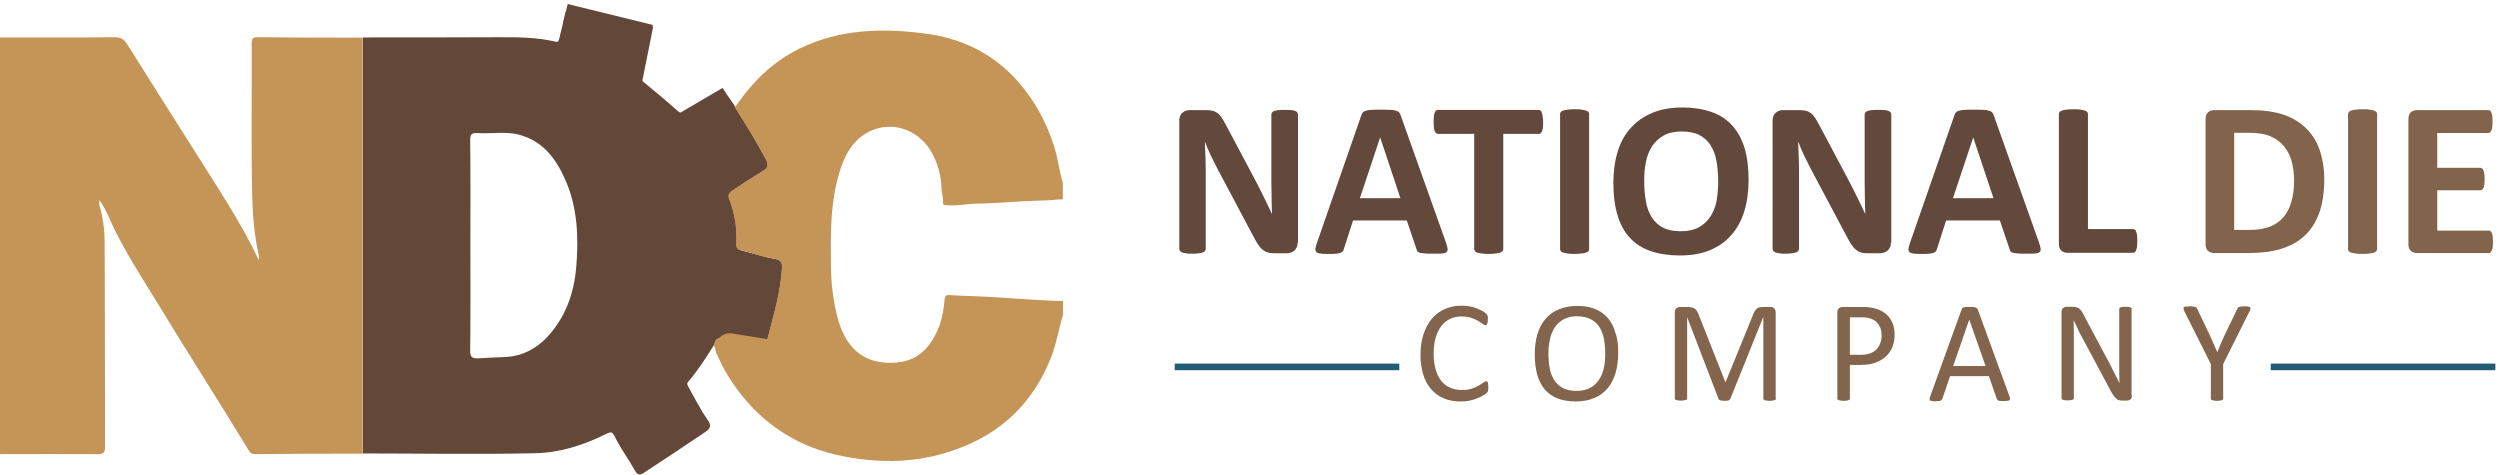
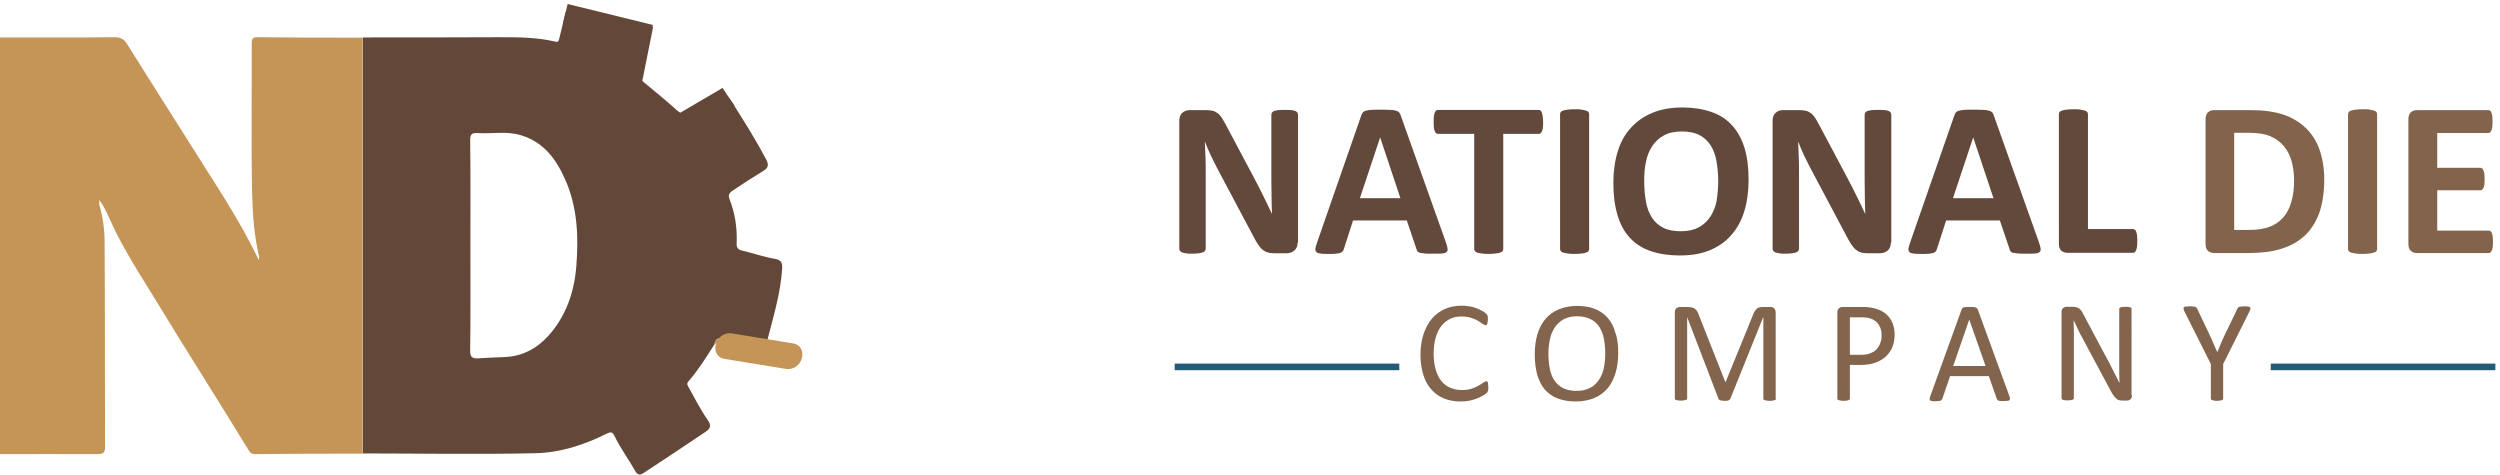
<svg xmlns="http://www.w3.org/2000/svg" xmlns:xlink="http://www.w3.org/1999/xlink" version="1.1" id="Layer_1" x="0px" y="0px" viewBox="0 0 1135.2 215.6" style="enable-background:new 0 0 1135.2 215.6;" xml:space="preserve">
  <style type="text/css">
	.st0{fill:#634839;}
	.st1{fill:#C49557;}
	.st2{fill:#C49557;stroke:#634839;stroke-width:3;stroke-miterlimit:10;}
	.st3{fill:#C49557;stroke:#634839;stroke-width:9;stroke-miterlimit:10;}
	.st4{fill:none;stroke:#634839;stroke-width:4;stroke-miterlimit:10;}
	.st5{clip-path:url(#SVGID_2_);}
	.st6{fill:#63493C;}
	.st7{fill:#81644B;}
	.st8{fill:#83654D;}
	.st9{fill:none;stroke:#245C75;stroke-width:3;}
</style>
  <g>
    <g>
      <path class="st0" d="M351.7,117.5c-5-0.8-9.8-2.6-14.7-3.7c-2-0.5-2.6-1.4-2.5-3.3c0.3-6.9-0.7-13.7-3.3-20.2    c-0.8-2.1,0.5-3.1,1.7-3.9c4.3-2.9,8.6-5.7,13.1-8.4c2.3-1.4,3.6-2.5,1.9-5.6c-4.3-8.2-9.2-16-14.1-23.8c-0.6-1.2-0.2-0.7-2-3.2    c-2.9-4-3-5-4.1-4c0,0-3.1,1.8-4.7,2.8c-3.2,2.1-6.7,3.7-9.9,5.8c0,0,0,0,0,0c-0.1,0.1-0.3,0.2-0.5,0.3c0,0,0.8-0.5,0.8-0.5    c-0.1,0.1-1.2,0.8-1.3,0.9c0,0,0,0-0.1,0c-1.7,1.4-3,0.8-4.6-0.6c-4.9-4.4-10-8.6-15.1-12.8c-1.1-0.9-1.9-1.8-1.5-3.1    c2.4-9.8,2.1-10.2,3.8-15.2c1.1-3.2,0.2-4.7-2.9-5.5c-7.5-1.9-15-3.8-22.4-5.9c-1.6-0.5,0,0-4.6-1.1l-7.8-1.2    c-0.9,3.8-2.1,8.5-2.9,12c-0.3,1.2-0.5,2-1.8,1.6c-8.5-2-17.1-2-25.7-2c-20.6,0.1-41.2,0.1-61.8,0.1c0,63,0,125.9,0,188.9    c26.1,0,52.1,0.5,78.2-0.1c11.3-0.2,22.2-3.7,32.4-8.8c2.1-1,2.8-1.1,4,1.5c2.6,5.3,6.2,10.1,9.1,15.3c1.1,2,2.3,2,3.8,1    c9.4-6.2,18.9-12.4,28.3-18.8c2-1.4,2.7-2.7,0.8-5.4c-3.4-4.8-6-10.2-8.9-15.3c-0.4-0.8-0.5-1.3,0.2-2.1c4.5-5.2,8.1-11,11.8-16.8    c0.2-0.5,0.1-0.4,0.2-0.6c0.4-2,1.8-2.6,3.7-2c5,1.6,10.5,1.7,15.3,4c1.9,0.9,3.9,0.3,4.4-1.7c2.9-11.4,6.5-22.7,7.2-34.6    C355.2,119.2,354.7,118,351.7,117.5z M261.7,120.8c-0.9,11.8-4.7,23-13,32c-5,5.4-11.1,8.8-18.9,9.3c-4.1,0.2-8.3,0.3-12.4,0.6    c-3,0.2-4-0.5-3.9-3.8c0.2-15.8,0.1-31.5,0.1-47.3c0-16,0.1-32-0.1-48c0-2.5,0.6-3.3,3.2-3.2c6.6,0.5,13.4-1,19.8,1    c10.8,3.2,16.5,11.5,20.7,21.4C262.3,95.1,262.7,108,261.7,120.8z" />
      <path class="st1" d="M164.6,17.1c0,63,0,125.9,0,188.9c-16.3,0-32.6,0-48.9,0.2c-2,0-2.5-1.3-3.2-2.4c-3.1-4.9-6-9.9-9.1-14.8    c-9.9-16-20-31.9-29.8-48c-7.1-11.7-14.7-23.2-20.9-35.4c-2.5-4.8-4.2-10.1-7.6-14.8c0,0.9-0.1,1.6,0,2.2    c1.6,5.5,2.4,11.2,2.4,16.8c0.2,31,0.1,62.1,0.2,93.1c0,2.9-1,3.3-3.5,3.3c-14.7-0.1-29.5,0-44.2,0C0,143.1,0,80.1,0,17    c17.3,0,34.7,0.1,52-0.1c2.7,0,4.3,0.8,5.7,3.1c9.6,15.4,19.4,30.7,29.1,46.1c10.6,17,22,33.6,30.7,52c0.1-0.6,0.2-1,0.2-1.3    c-2.2-9.4-3-19.1-3.2-28.6c-0.5-22.9-0.1-45.8-0.2-68.7c0-1.9,0.5-2.6,2.5-2.6C132.7,17.1,148.7,17.1,164.6,17.1z" />
-       <path class="st1" d="M328.1,154c5,1.6,10.5,1.7,15.3,4c1.9,0.9,3.9,0.3,4.4-1.7c2.9-11.4,6.5-22.7,7.2-34.6    c0.1-2.5-0.4-3.7-3.4-4.2c-5-0.8-10.1-2.5-15.2-3.9c-2-0.5-2.2-1.3-2.1-3.1c0.3-6.9-0.7-13.7-3.3-20.2c-0.8-2.1,0.5-3.1,1.7-3.9    c4.3-2.9,8.6-5.7,13.1-8.4c2.3-1.4,3.6-2.5,1.9-5.6c-4.3-8.2-9.2-16-14.1-23.8c0.7-0.6,1.1-1.3,1.7-2.1    c7.3-10.3,16.3-18.8,27.7-24.4c18.1-8.9,37.5-9.4,56.9-6.9c16.5,2.1,31.1,9,42.4,21.9c7.6,8.6,12.8,18.4,16.3,29.2    c1.8,5.5,2.3,11.2,4,16.7c0,2.5,0,5,0,7.5c-2.6,0-5.2,0.5-7.7,0.5c-10.7,0.2-21.4,1.3-32.1,1.5c-4.2,0.1-8.3,1.1-12.5,0.7    c-1-0.1-2.3,0.2-2.1-1.4c0.2-2.2-0.7-4.2-0.7-6.3c-0.1-6.1-1.8-11.7-4.8-16.9c-6.5-10.8-19.6-14.2-29.7-7.9    c-7.9,4.9-10.9,13.3-13,21.9c-3,12.3-2.8,24.8-2.7,37.2c0,8,0.9,15.9,2.8,23.6c3.2,13,10.9,22.7,27.2,21.2    c5.7-0.5,10.5-2.9,14.1-7.4c4.9-6.1,6.9-13.4,7.5-21.1c0.1-1.6,0.6-2.2,2.2-2.1c3.8,0.2,7.7,0.4,11.5,0.5    c13.4,0.5,26.7,1.9,40.1,2.2c0,2,0,4.1,0,6.1c-1.9,6.4-2.9,13.1-5.4,19.4c-8,20.4-22.3,34.3-42.7,41.7c-12.8,4.7-26.1,6.3-39.9,5    c-10.3-1-20.3-3.1-29.7-7.3c-12.5-5.7-22.7-14.3-30.7-25.4c-4.4-6.1-8.1-12.5-10.2-19.8" />
      <path class="st1" d="M324.3,156.5c0.2-2.4,1.8-3.1,3.8-2.5" />
    </g>
    <g>
      <g>
        <path class="st1" d="M329.2,163c9.2,1.5,18.4,3,27.6,4.5c7.6,1.2,10.8-10.3,3.2-11.6c-9.2-1.5-18.4-3-27.6-4.5     C324.8,150.2,321.5,161.8,329.2,163L329.2,163z" />
      </g>
    </g>
    <line class="st2" x1="328.9" y1="41.2" x2="309.1" y2="52.8" />
    <line class="st3" x1="295.4" y1="15.7" x2="256.7" y2="6.2" />
    <line class="st4" x1="294.6" y1="11.9" x2="289.5" y2="37.3" />
    <g>
      <g>
        <defs>
          <rect id="SVGID_1_" x="474.5" y="34.5" width="716.1" height="210.8" />
        </defs>
        <clipPath id="SVGID_2_">
          <use xlink:href="#SVGID_1_" style="overflow:visible;" />
        </clipPath>
        <g class="st5">
          <path class="st6" d="M589.2,110.2c0,0.8-0.1,1.5-0.4,2.1c-0.3,0.6-0.6,1.1-1.1,1.5c-0.5,0.4-1,0.7-1.6,0.9      c-0.6,0.2-1.2,0.3-1.9,0.3h-5.6c-1.2,0-2.2-0.1-3-0.4c-0.9-0.2-1.6-0.7-2.4-1.3c-0.7-0.6-1.4-1.5-2.1-2.5      c-0.7-1.1-1.4-2.4-2.3-4.1l-16.1-30.3c-0.9-1.8-1.9-3.8-2.9-5.8c-1-2.1-1.8-4.1-2.6-6.1h-0.1c0.1,2.4,0.2,4.8,0.3,7.2      c0.1,2.4,0.1,4.9,0.1,7.4V113c0,0.3-0.1,0.6-0.3,0.9c-0.2,0.3-0.5,0.5-1,0.7c-0.5,0.2-1.1,0.3-1.8,0.4c-0.8,0.1-1.8,0.2-3,0.2      c-1.2,0-2.1,0-2.9-0.2c-0.8-0.1-1.4-0.2-1.8-0.4c-0.4-0.2-0.7-0.4-0.9-0.7c-0.2-0.3-0.3-0.6-0.3-0.9V54.7c0-1.6,0.5-2.7,1.4-3.5      c0.9-0.8,2-1.2,3.4-1.2h7.1c1.3,0,2.3,0.1,3.2,0.3c0.9,0.2,1.6,0.6,2.3,1.1c0.7,0.5,1.3,1.2,1.9,2.1c0.6,0.9,1.2,2,1.9,3.3      l12.6,23.7c0.7,1.4,1.5,2.8,2.2,4.2c0.7,1.4,1.4,2.8,2.1,4.2c0.7,1.4,1.3,2.7,2,4.1c0.6,1.3,1.3,2.7,1.9,4h0.1      c-0.1-2.3-0.2-4.8-0.2-7.3c0-2.5-0.1-5-0.1-7.3V52c0-0.3,0.1-0.6,0.3-0.9c0.2-0.3,0.5-0.5,1-0.7s1.1-0.3,1.9-0.4      c0.8-0.1,1.8-0.1,3-0.1c1.1,0,2.1,0,2.9,0.1c0.8,0.1,1.4,0.2,1.8,0.4c0.4,0.2,0.7,0.4,0.9,0.7c0.2,0.3,0.3,0.6,0.3,0.9V110.2z" />
          <path class="st6" d="M656.5,109.9c0.4,1.2,0.7,2.2,0.8,2.9c0.1,0.7,0,1.2-0.4,1.6c-0.4,0.4-1,0.6-2,0.7      c-0.9,0.1-2.2,0.1-3.9,0.1c-1.7,0-3,0-4-0.1s-1.7-0.2-2.2-0.3s-0.9-0.4-1.1-0.6s-0.4-0.6-0.5-1.1l-4.4-13h-24.4l-4.1,12.7      c-0.1,0.5-0.3,0.9-0.5,1.2s-0.6,0.6-1.1,0.8c-0.5,0.2-1.2,0.3-2.1,0.4c-0.9,0.1-2,0.1-3.5,0.1c-1.5,0-2.7,0-3.6-0.2      c-0.9-0.1-1.5-0.3-1.8-0.7c-0.3-0.4-0.5-0.9-0.4-1.6c0.1-0.7,0.4-1.6,0.8-2.8l20-57.5c0.2-0.6,0.4-1,0.7-1.4s0.7-0.6,1.3-0.8      c0.6-0.2,1.4-0.3,2.4-0.4s2.4-0.1,4.1-0.1c2,0,3.5,0,4.7,0.1c1.2,0,2.1,0.2,2.7,0.4c0.7,0.2,1.1,0.5,1.4,0.8      c0.3,0.4,0.5,0.9,0.7,1.5L656.5,109.9z M626.7,62.4L626.7,62.4L617.5,90h18.4L626.7,62.4z" />
          <path class="st6" d="M700.7,55.4c0,1,0,1.8-0.1,2.5c-0.1,0.7-0.2,1.2-0.4,1.7s-0.4,0.7-0.6,0.9c-0.2,0.2-0.5,0.3-0.8,0.3h-16.2      v52.3c0,0.3-0.1,0.6-0.3,0.9c-0.2,0.3-0.6,0.5-1.1,0.7c-0.5,0.2-1.2,0.3-2,0.4s-1.9,0.2-3.2,0.2c-1.3,0-2.3,0-3.2-0.2      c-0.9-0.1-1.5-0.2-2-0.4c-0.5-0.2-0.9-0.4-1.1-0.7c-0.2-0.3-0.3-0.6-0.3-0.9V60.8H653c-0.3,0-0.6-0.1-0.9-0.3      c-0.2-0.2-0.4-0.5-0.6-0.9s-0.3-1-0.4-1.7c-0.1-0.7-0.1-1.5-0.1-2.5c0-1,0-1.9,0.1-2.6c0.1-0.7,0.2-1.3,0.4-1.7s0.4-0.7,0.6-0.9      c0.2-0.2,0.5-0.3,0.9-0.3h45.7c0.3,0,0.6,0.1,0.8,0.3c0.3,0.2,0.5,0.5,0.6,0.9s0.3,1,0.4,1.7C700.6,53.6,700.7,54.4,700.7,55.4z      " />
          <path class="st6" d="M721.6,113.1c0,0.3-0.1,0.6-0.3,0.9c-0.2,0.3-0.6,0.5-1.1,0.7c-0.5,0.2-1.2,0.3-2,0.4s-1.9,0.2-3.2,0.2      c-1.3,0-2.3,0-3.2-0.2s-1.5-0.2-2-0.4c-0.5-0.2-0.9-0.4-1.1-0.7c-0.2-0.3-0.3-0.6-0.3-0.9V51.8c0-0.3,0.1-0.6,0.3-0.9      c0.2-0.3,0.6-0.5,1.1-0.7c0.5-0.2,1.2-0.3,2-0.4s1.9-0.2,3.2-0.2c1.3,0,2.4,0,3.2,0.2s1.5,0.2,2,0.4c0.5,0.2,0.9,0.4,1.1,0.7      c0.2,0.3,0.3,0.6,0.3,0.9V113.1z" />
          <path class="st6" d="M794,81.7c0,5.4-0.7,10.2-2,14.4c-1.3,4.2-3.3,7.8-6,10.8c-2.6,3-5.9,5.2-9.8,6.8      c-3.9,1.6-8.4,2.3-13.5,2.3c-5,0-9.4-0.7-13.2-2s-6.9-3.3-9.4-6c-2.5-2.7-4.4-6.1-5.6-10.3c-1.3-4.2-1.9-9.1-1.9-14.8      c0-5.2,0.7-10,2-14.2c1.3-4.2,3.3-7.8,6-10.7c2.6-2.9,5.9-5.2,9.8-6.8c3.9-1.6,8.4-2.4,13.6-2.4c4.9,0,9.2,0.7,13,2      s6.9,3.3,9.4,6s4.4,6.1,5.7,10.2C793.4,71.2,794,76.1,794,81.7z M780.2,82.4c0-3.4-0.3-6.5-0.8-9.3s-1.4-5.2-2.7-7.2      c-1.3-2-3-3.5-5.1-4.6c-2.1-1.1-4.8-1.6-8-1.6c-3.2,0-5.9,0.6-8.1,1.8c-2.2,1.2-3.9,2.8-5.3,4.9c-1.3,2-2.3,4.4-2.8,7.1      c-0.6,2.7-0.8,5.6-0.8,8.6c0,3.5,0.3,6.7,0.8,9.5c0.5,2.8,1.4,5.2,2.7,7.2c1.3,2,3,3.5,5.1,4.6c2.1,1.1,4.8,1.6,8.1,1.6      c3.2,0,5.9-0.6,8.1-1.8c2.2-1.2,3.9-2.8,5.3-4.9c1.3-2.1,2.3-4.5,2.8-7.2C779.9,88.4,780.2,85.5,780.2,82.4z" />
          <path class="st6" d="M858.6,110.2c0,0.8-0.1,1.5-0.4,2.1c-0.3,0.6-0.6,1.1-1.1,1.5c-0.5,0.4-1,0.7-1.6,0.9      c-0.6,0.2-1.2,0.3-1.9,0.3H848c-1.2,0-2.2-0.1-3-0.4c-0.9-0.2-1.6-0.7-2.4-1.3c-0.7-0.6-1.4-1.5-2.1-2.5      c-0.7-1.1-1.4-2.4-2.3-4.1l-16.1-30.3c-0.9-1.8-1.9-3.8-2.9-5.8c-1-2.1-1.8-4.1-2.6-6.1h-0.1c0.1,2.4,0.2,4.8,0.3,7.2      c0.1,2.4,0.1,4.9,0.1,7.4V113c0,0.3-0.1,0.6-0.3,0.9c-0.2,0.3-0.5,0.5-1,0.7c-0.5,0.2-1.1,0.3-1.8,0.4c-0.8,0.1-1.8,0.2-3,0.2      c-1.2,0-2.1,0-2.9-0.2s-1.4-0.2-1.8-0.4c-0.4-0.2-0.7-0.4-0.9-0.7c-0.2-0.3-0.3-0.6-0.3-0.9V54.7c0-1.6,0.5-2.7,1.4-3.5      s2-1.2,3.4-1.2h7.1c1.3,0,2.3,0.1,3.2,0.3c0.9,0.2,1.6,0.6,2.3,1.1s1.3,1.2,1.9,2.1c0.6,0.9,1.2,2,1.9,3.3l12.6,23.7      c0.7,1.4,1.5,2.8,2.2,4.2s1.4,2.8,2.1,4.2c0.7,1.4,1.3,2.7,2,4.1c0.6,1.3,1.3,2.7,1.9,4h0.1c-0.1-2.3-0.2-4.8-0.2-7.3      c0-2.5-0.1-5-0.1-7.3V52c0-0.3,0.1-0.6,0.3-0.9c0.2-0.3,0.5-0.5,1-0.7s1.1-0.3,1.9-0.4c0.8-0.1,1.8-0.1,3-0.1      c1.1,0,2.1,0,2.9,0.1c0.8,0.1,1.4,0.2,1.8,0.4c0.4,0.2,0.7,0.4,0.9,0.7c0.2,0.3,0.3,0.6,0.3,0.9V110.2z" />
          <path class="st6" d="M925.8,109.9c0.4,1.2,0.7,2.2,0.8,2.9c0.1,0.7,0,1.2-0.4,1.6c-0.4,0.4-1,0.6-2,0.7      c-0.9,0.1-2.2,0.1-3.9,0.1c-1.7,0-3,0-4-0.1s-1.7-0.2-2.2-0.3s-0.9-0.4-1.1-0.6s-0.4-0.6-0.5-1.1l-4.4-13h-24.4l-4.1,12.7      c-0.1,0.5-0.3,0.9-0.5,1.2s-0.6,0.6-1.1,0.8c-0.5,0.2-1.2,0.3-2.1,0.4c-0.9,0.1-2,0.1-3.5,0.1c-1.5,0-2.7,0-3.6-0.2      c-0.9-0.1-1.5-0.3-1.8-0.7c-0.3-0.4-0.5-0.9-0.4-1.6c0.1-0.7,0.4-1.6,0.8-2.8l20-57.5c0.2-0.6,0.4-1,0.7-1.4s0.7-0.6,1.3-0.8      c0.6-0.2,1.4-0.3,2.4-0.4s2.4-0.1,4.1-0.1c2,0,3.5,0,4.7,0.1c1.2,0,2.1,0.2,2.7,0.4c0.7,0.2,1.1,0.5,1.4,0.8      c0.3,0.4,0.5,0.9,0.7,1.5L925.8,109.9z M896,62.4L896,62.4L886.8,90h18.4L896,62.4z" />
          <path class="st6" d="M970.5,109.3c0,1,0,1.8-0.1,2.5c-0.1,0.7-0.2,1.3-0.4,1.7c-0.2,0.5-0.4,0.8-0.6,1s-0.5,0.3-0.9,0.3h-29.7      c-1.1,0-2-0.3-2.8-1s-1.1-1.7-1.1-3.2V51.8c0-0.3,0.1-0.6,0.3-0.9c0.2-0.3,0.6-0.5,1.1-0.7c0.5-0.2,1.2-0.3,2-0.4      c0.9-0.1,1.9-0.2,3.2-0.2c1.3,0,2.4,0,3.2,0.2s1.5,0.2,2,0.4c0.5,0.2,0.9,0.4,1.1,0.7c0.2,0.3,0.3,0.6,0.3,0.9V104h20.4      c0.3,0,0.6,0.1,0.9,0.3s0.5,0.5,0.6,0.9c0.2,0.4,0.3,1,0.4,1.7C970.5,107.5,970.5,108.3,970.5,109.3z" />
        </g>
        <g class="st5">
          <path class="st7" d="M1055.4,81.5c0,5.9-0.8,11-2.3,15.3c-1.6,4.2-3.8,7.7-6.7,10.3c-2.9,2.7-6.4,4.6-10.6,5.9      s-9.1,1.9-14.9,1.9h-15.5c-1.1,0-2-0.3-2.8-1c-0.8-0.7-1.1-1.7-1.1-3.2V54.2c0-1.5,0.4-2.5,1.1-3.2c0.8-0.7,1.7-1,2.8-1h16.6      c5.8,0,10.7,0.7,14.7,2s7.4,3.4,10.2,6c2.8,2.7,4.9,5.9,6.3,9.8C1054.6,71.8,1055.4,76.3,1055.4,81.5z M1041.7,81.9      c0-3.1-0.4-5.9-1.1-8.6s-1.9-4.9-3.5-6.9c-1.6-1.9-3.6-3.4-6.1-4.5c-2.5-1.1-5.8-1.6-9.8-1.6h-6.7v44.1h6.9      c3.6,0,6.6-0.5,9.1-1.4c2.5-0.9,4.5-2.3,6.2-4.2c1.7-1.9,2.9-4.2,3.7-7C1041.3,88.9,1041.7,85.7,1041.7,81.9z" />
          <path class="st7" d="M1079.4,113.1c0,0.3-0.1,0.6-0.3,0.9c-0.2,0.3-0.6,0.5-1.1,0.7c-0.5,0.2-1.2,0.3-2,0.4s-1.9,0.2-3.2,0.2      c-1.3,0-2.3,0-3.2-0.2s-1.5-0.2-2-0.4c-0.5-0.2-0.9-0.4-1.1-0.7c-0.2-0.3-0.3-0.6-0.3-0.9V51.8c0-0.3,0.1-0.6,0.3-0.9      c0.2-0.3,0.6-0.5,1.1-0.7c0.5-0.2,1.2-0.3,2-0.4s1.9-0.2,3.2-0.2c1.3,0,2.4,0,3.2,0.2s1.5,0.2,2,0.4c0.5,0.2,0.9,0.4,1.1,0.7      c0.2,0.3,0.3,0.6,0.3,0.9V113.1z" />
          <path class="st7" d="M1132,109.7c0,1,0,1.8-0.1,2.4c-0.1,0.7-0.2,1.2-0.4,1.6c-0.2,0.4-0.4,0.7-0.6,0.9      c-0.2,0.2-0.5,0.3-0.8,0.3h-32.6c-1.1,0-2-0.3-2.8-1s-1.1-1.7-1.1-3.2V54.2c0-1.5,0.4-2.5,1.1-3.2c0.8-0.7,1.7-1,2.8-1h32.4      c0.3,0,0.6,0.1,0.8,0.2c0.2,0.2,0.4,0.5,0.6,0.9c0.2,0.4,0.3,1,0.4,1.6c0.1,0.7,0.1,1.5,0.1,2.5c0,0.9,0,1.7-0.1,2.4      c-0.1,0.7-0.2,1.2-0.4,1.6c-0.2,0.4-0.4,0.7-0.6,0.9s-0.5,0.3-0.8,0.3h-23.2v15.8h19.6c0.3,0,0.6,0.1,0.8,0.3      c0.3,0.2,0.5,0.5,0.6,0.9s0.3,0.9,0.4,1.6s0.1,1.4,0.1,2.4c0,1,0,1.8-0.1,2.4c-0.1,0.6-0.2,1.1-0.4,1.5      c-0.2,0.4-0.4,0.7-0.6,0.8c-0.2,0.2-0.5,0.3-0.8,0.3h-19.6v18.3h23.4c0.3,0,0.6,0.1,0.8,0.3c0.3,0.2,0.5,0.5,0.6,0.9      c0.2,0.4,0.3,0.9,0.4,1.6C1131.9,107.9,1132,108.7,1132,109.7z" />
        </g>
      </g>
      <g>
        <path class="st8" d="M675.8,175.8c0,0.3,0,0.7,0,0.9c0,0.3-0.1,0.5-0.1,0.7c-0.1,0.2-0.1,0.4-0.2,0.5c-0.1,0.2-0.2,0.3-0.5,0.6     s-0.7,0.6-1.4,1s-1.6,0.9-2.6,1.3c-1,0.4-2.2,0.8-3.6,1.1c-1.3,0.3-2.8,0.4-4.4,0.4c-2.7,0-5.2-0.5-7.4-1.4     c-2.2-0.9-4.1-2.3-5.7-4.1c-1.6-1.8-2.8-4-3.6-6.6c-0.8-2.6-1.3-5.6-1.3-9.1c0-3.5,0.5-6.6,1.4-9.4c0.9-2.7,2.2-5.1,3.8-7     c1.6-1.9,3.6-3.4,5.9-4.4c2.3-1,4.8-1.5,7.6-1.5c1.2,0,2.4,0.1,3.6,0.3c1.2,0.2,2.2,0.5,3.2,0.9s1.9,0.8,2.6,1.2     c0.8,0.5,1.3,0.8,1.6,1.1c0.3,0.3,0.5,0.5,0.6,0.7c0.1,0.2,0.2,0.3,0.2,0.5c0.1,0.2,0.1,0.5,0.1,0.7c0,0.3,0,0.6,0,1     c0,0.4,0,0.8-0.1,1.1s-0.1,0.6-0.2,0.8s-0.2,0.4-0.3,0.5c-0.1,0.1-0.3,0.1-0.4,0.1c-0.3,0-0.7-0.2-1.3-0.6s-1.3-0.9-2.1-1.4     c-0.9-0.5-1.9-1-3.2-1.4s-2.7-0.6-4.5-0.6c-1.9,0-3.6,0.4-5.1,1.1c-1.5,0.8-2.9,1.9-4,3.3c-1.1,1.5-1.9,3.2-2.5,5.3     c-0.6,2.1-0.9,4.5-0.9,7.2c0,2.7,0.3,5,0.9,7.1c0.6,2.1,1.4,3.8,2.5,5.2c1.1,1.4,2.4,2.4,4,3.1c1.6,0.7,3.4,1.1,5.4,1.1     c1.7,0,3.2-0.2,4.4-0.6c1.3-0.4,2.3-0.9,3.2-1.4s1.6-1,2.2-1.4s1-0.6,1.3-0.6c0.2,0,0.3,0,0.4,0.1s0.2,0.2,0.3,0.4     c0.1,0.2,0.1,0.4,0.1,0.8C675.8,174.9,675.8,175.3,675.8,175.8z" />
        <path class="st8" d="M734.8,160.1c0,3.4-0.4,6.5-1.2,9.2c-0.8,2.7-2,5.1-3.6,7c-1.6,1.9-3.6,3.4-6,4.4c-2.4,1-5.2,1.6-8.5,1.6     c-3.2,0-5.9-0.5-8.3-1.4c-2.3-0.9-4.2-2.3-5.8-4.1c-1.5-1.8-2.6-4.1-3.4-6.7c-0.7-2.7-1.1-5.8-1.1-9.2c0-3.3,0.4-6.4,1.2-9.1     c0.8-2.7,2-5,3.6-6.9s3.6-3.4,6-4.4c2.4-1,5.2-1.6,8.5-1.6c3.1,0,5.8,0.5,8.1,1.4c2.3,0.9,4.2,2.3,5.8,4.1c1.5,1.8,2.7,4,3.4,6.7     C734.5,153.7,734.8,156.7,734.8,160.1z M728.9,160.5c0-2.4-0.2-4.6-0.6-6.7c-0.4-2.1-1.1-3.8-2.1-5.4c-1-1.5-2.3-2.7-4-3.5     s-3.7-1.3-6.1-1.3c-2.4,0-4.5,0.5-6.1,1.4s-3,2.1-4,3.7c-1,1.5-1.8,3.3-2.2,5.3c-0.4,2-0.7,4.2-0.7,6.4c0,2.5,0.2,4.8,0.6,6.9     c0.4,2.1,1.1,3.9,2.1,5.4c1,1.5,2.3,2.7,3.9,3.5c1.6,0.8,3.7,1.3,6.2,1.3c2.5,0,4.5-0.5,6.2-1.4c1.7-0.9,3-2.2,4-3.7     s1.8-3.4,2.2-5.4C728.7,165,728.9,162.8,728.9,160.5z" />
        <path class="st8" d="M806.4,180.9c0,0.2,0,0.3-0.1,0.5c-0.1,0.1-0.2,0.2-0.5,0.3c-0.2,0.1-0.5,0.1-0.9,0.2     c-0.3,0.1-0.8,0.1-1.4,0.1c-0.5,0-1,0-1.3-0.1c-0.4-0.1-0.7-0.1-0.9-0.2c-0.2-0.1-0.4-0.2-0.5-0.3c-0.1-0.1-0.1-0.3-0.1-0.5     v-36.8h-0.1l-14.9,37c-0.1,0.2-0.2,0.3-0.3,0.4c-0.1,0.1-0.3,0.2-0.5,0.3s-0.5,0.1-0.8,0.2c-0.3,0-0.7,0-1.1,0     c-0.5,0-0.8,0-1.2-0.1c-0.3,0-0.6-0.1-0.8-0.2s-0.4-0.2-0.5-0.3c-0.1-0.1-0.2-0.2-0.2-0.4l-14.2-37h0v36.8c0,0.2,0,0.3-0.1,0.5     c-0.1,0.1-0.2,0.2-0.5,0.3c-0.2,0.1-0.5,0.1-0.9,0.2c-0.4,0.1-0.8,0.1-1.4,0.1c-0.5,0-1,0-1.3-0.1c-0.4-0.1-0.6-0.1-0.9-0.2     c-0.2-0.1-0.4-0.2-0.4-0.3c-0.1-0.1-0.1-0.3-0.1-0.5V142c0-0.9,0.2-1.6,0.7-2c0.5-0.4,1-0.6,1.6-0.6h3.5c0.7,0,1.3,0.1,1.9,0.2     s1,0.3,1.4,0.6s0.7,0.6,1,1.1c0.3,0.4,0.5,0.9,0.7,1.5l12.1,30.6h0.2L796,143c0.2-0.7,0.5-1.2,0.8-1.7c0.3-0.5,0.6-0.8,0.9-1.1     c0.3-0.3,0.7-0.5,1.1-0.6c0.4-0.1,0.9-0.2,1.5-0.2h3.6c0.3,0,0.6,0,0.9,0.1c0.3,0.1,0.6,0.3,0.8,0.5c0.2,0.2,0.4,0.5,0.5,0.8     c0.1,0.3,0.2,0.7,0.2,1.2V180.9z" />
        <path class="st8" d="M860.3,151.9c0,2.1-0.3,4-1,5.7s-1.7,3.1-3,4.3s-2.9,2.1-4.8,2.8c-1.9,0.7-4.1,1-6.7,1H840v15.2     c0,0.2,0,0.3-0.1,0.5c-0.1,0.1-0.3,0.2-0.5,0.3c-0.2,0.1-0.5,0.1-0.8,0.2s-0.8,0.1-1.4,0.1s-1,0-1.4-0.1     c-0.4-0.1-0.6-0.1-0.9-0.2c-0.2-0.1-0.4-0.2-0.5-0.3c-0.1-0.1-0.1-0.3-0.1-0.5v-39c0-0.9,0.2-1.5,0.7-1.9c0.5-0.4,1-0.6,1.5-0.6     h9.1c0.9,0,1.8,0,2.6,0.1c0.8,0.1,1.8,0.2,3,0.5c1.1,0.3,2.3,0.7,3.5,1.4c1.2,0.7,2.2,1.5,3,2.5s1.5,2.2,1.9,3.5     C860.1,148.8,860.3,150.3,860.3,151.9z M854.4,152.3c0-1.7-0.3-3.2-1-4.3c-0.6-1.2-1.4-2-2.4-2.6s-1.9-0.9-2.9-1.1     c-1-0.2-2-0.2-3-0.2H840v17h5.1c1.7,0,3.1-0.2,4.2-0.7c1.1-0.4,2.1-1,2.8-1.8s1.3-1.7,1.7-2.8     C854.2,154.8,854.4,153.6,854.4,152.3z" />
        <path class="st8" d="M912.4,179.8c0.2,0.5,0.3,0.9,0.3,1.2c0,0.3-0.1,0.5-0.2,0.7c-0.2,0.2-0.5,0.2-0.9,0.3     c-0.4,0-0.9,0.1-1.6,0.1c-0.7,0-1.2,0-1.6,0c-0.4,0-0.7-0.1-0.9-0.2s-0.4-0.2-0.5-0.3c-0.1-0.1-0.2-0.3-0.3-0.5l-3.6-10.3h-17.6     l-3.5,10.2c-0.1,0.2-0.2,0.4-0.3,0.5c-0.1,0.1-0.3,0.3-0.5,0.4c-0.2,0.1-0.5,0.2-0.9,0.2c-0.4,0-0.9,0.1-1.5,0.1     c-0.6,0-1.1,0-1.6-0.1s-0.7-0.2-0.8-0.3c-0.2-0.2-0.2-0.4-0.2-0.7s0.1-0.7,0.3-1.2l14.2-39.3c0.1-0.2,0.2-0.4,0.3-0.6     s0.3-0.3,0.6-0.4s0.6-0.1,1-0.2c0.4,0,1,0,1.6,0c0.7,0,1.3,0,1.7,0c0.5,0,0.8,0.1,1.1,0.2c0.3,0.1,0.5,0.2,0.7,0.4     c0.2,0.2,0.3,0.4,0.4,0.6L912.4,179.8z M894.2,145.1L894.2,145.1l-7.3,21.1h14.7L894.2,145.1z" />
        <path class="st8" d="M968.1,179.5c0,0.4-0.1,0.8-0.2,1.1c-0.1,0.3-0.3,0.6-0.6,0.8c-0.2,0.2-0.5,0.3-0.8,0.4     c-0.3,0.1-0.6,0.1-0.9,0.1h-1.9c-0.6,0-1.1-0.1-1.5-0.2c-0.4-0.1-0.9-0.3-1.2-0.7c-0.4-0.3-0.8-0.7-1.2-1.3     c-0.4-0.5-0.8-1.2-1.3-2.1l-12.9-24.1c-0.7-1.2-1.4-2.5-2-3.9s-1.3-2.7-1.9-4h-0.1c0,1.6,0.1,3.2,0.1,4.8c0,1.6,0,3.3,0,4.9v25.5     c0,0.2,0,0.3-0.1,0.4s-0.2,0.2-0.5,0.3c-0.2,0.1-0.5,0.1-0.9,0.2s-0.8,0.1-1.4,0.1c-0.6,0-1,0-1.4-0.1s-0.6-0.1-0.8-0.2     c-0.2-0.1-0.4-0.2-0.4-0.3s-0.1-0.3-0.1-0.4v-39c0-0.9,0.2-1.5,0.7-1.9c0.5-0.4,1-0.6,1.6-0.6h2.8c0.7,0,1.2,0.1,1.6,0.2     c0.4,0.1,0.8,0.3,1.2,0.5c0.3,0.2,0.7,0.6,1,1c0.3,0.4,0.7,1,1,1.7l9.9,18.6c0.6,1.1,1.2,2.2,1.8,3.3c0.6,1.1,1.1,2.1,1.6,3.2     c0.5,1,1,2.1,1.6,3.1c0.5,1,1,2,1.5,3.1h0c0-1.7-0.1-3.5-0.1-5.4c0-1.9,0-3.7,0-5.4v-22.9c0-0.2,0-0.3,0.1-0.4s0.2-0.2,0.5-0.3     c0.2-0.1,0.5-0.2,0.9-0.2s0.8-0.1,1.4-0.1c0.5,0,0.9,0,1.3,0.1c0.4,0,0.7,0.1,0.9,0.2c0.2,0.1,0.4,0.2,0.4,0.3     c0.1,0.1,0.1,0.3,0.1,0.4V179.5z" />
        <path class="st8" d="M1009.5,165.3v15.6c0,0.2,0,0.3-0.1,0.5c-0.1,0.1-0.2,0.2-0.5,0.3c-0.2,0.1-0.5,0.1-0.9,0.2     s-0.8,0.1-1.3,0.1c-0.5,0-1,0-1.3-0.1s-0.6-0.1-0.9-0.2c-0.2-0.1-0.4-0.2-0.5-0.3c-0.1-0.1-0.1-0.3-0.1-0.5v-15.6l-12-23.9     c-0.2-0.5-0.4-0.9-0.4-1.2s0-0.5,0.2-0.7c0.2-0.2,0.5-0.3,0.9-0.3c0.4,0,1-0.1,1.7-0.1c0.7,0,1.2,0,1.6,0.1c0.4,0,0.7,0.1,1,0.2     c0.2,0.1,0.4,0.2,0.5,0.3s0.2,0.3,0.3,0.5l5.8,12.2c0.5,1.2,1.1,2.4,1.6,3.6c0.5,1.3,1.1,2.5,1.7,3.8h0.1c0.5-1.2,1-2.5,1.5-3.7     c0.5-1.2,1.1-2.4,1.6-3.6l5.9-12.2c0.1-0.2,0.2-0.4,0.3-0.6c0.1-0.2,0.3-0.3,0.5-0.3c0.2-0.1,0.5-0.1,0.9-0.2     c0.4,0,0.8-0.1,1.4-0.1c0.8,0,1.4,0,1.8,0.1c0.4,0.1,0.8,0.2,0.9,0.3c0.2,0.2,0.2,0.4,0.2,0.7c-0.1,0.3-0.2,0.7-0.4,1.1     L1009.5,165.3z" />
      </g>
      <line class="st9" x1="1031.1" y1="166.6" x2="1133.1" y2="166.6" />
      <line class="st9" x1="533.4" y1="166.6" x2="635.4" y2="166.6" />
    </g>
  </g>
</svg>